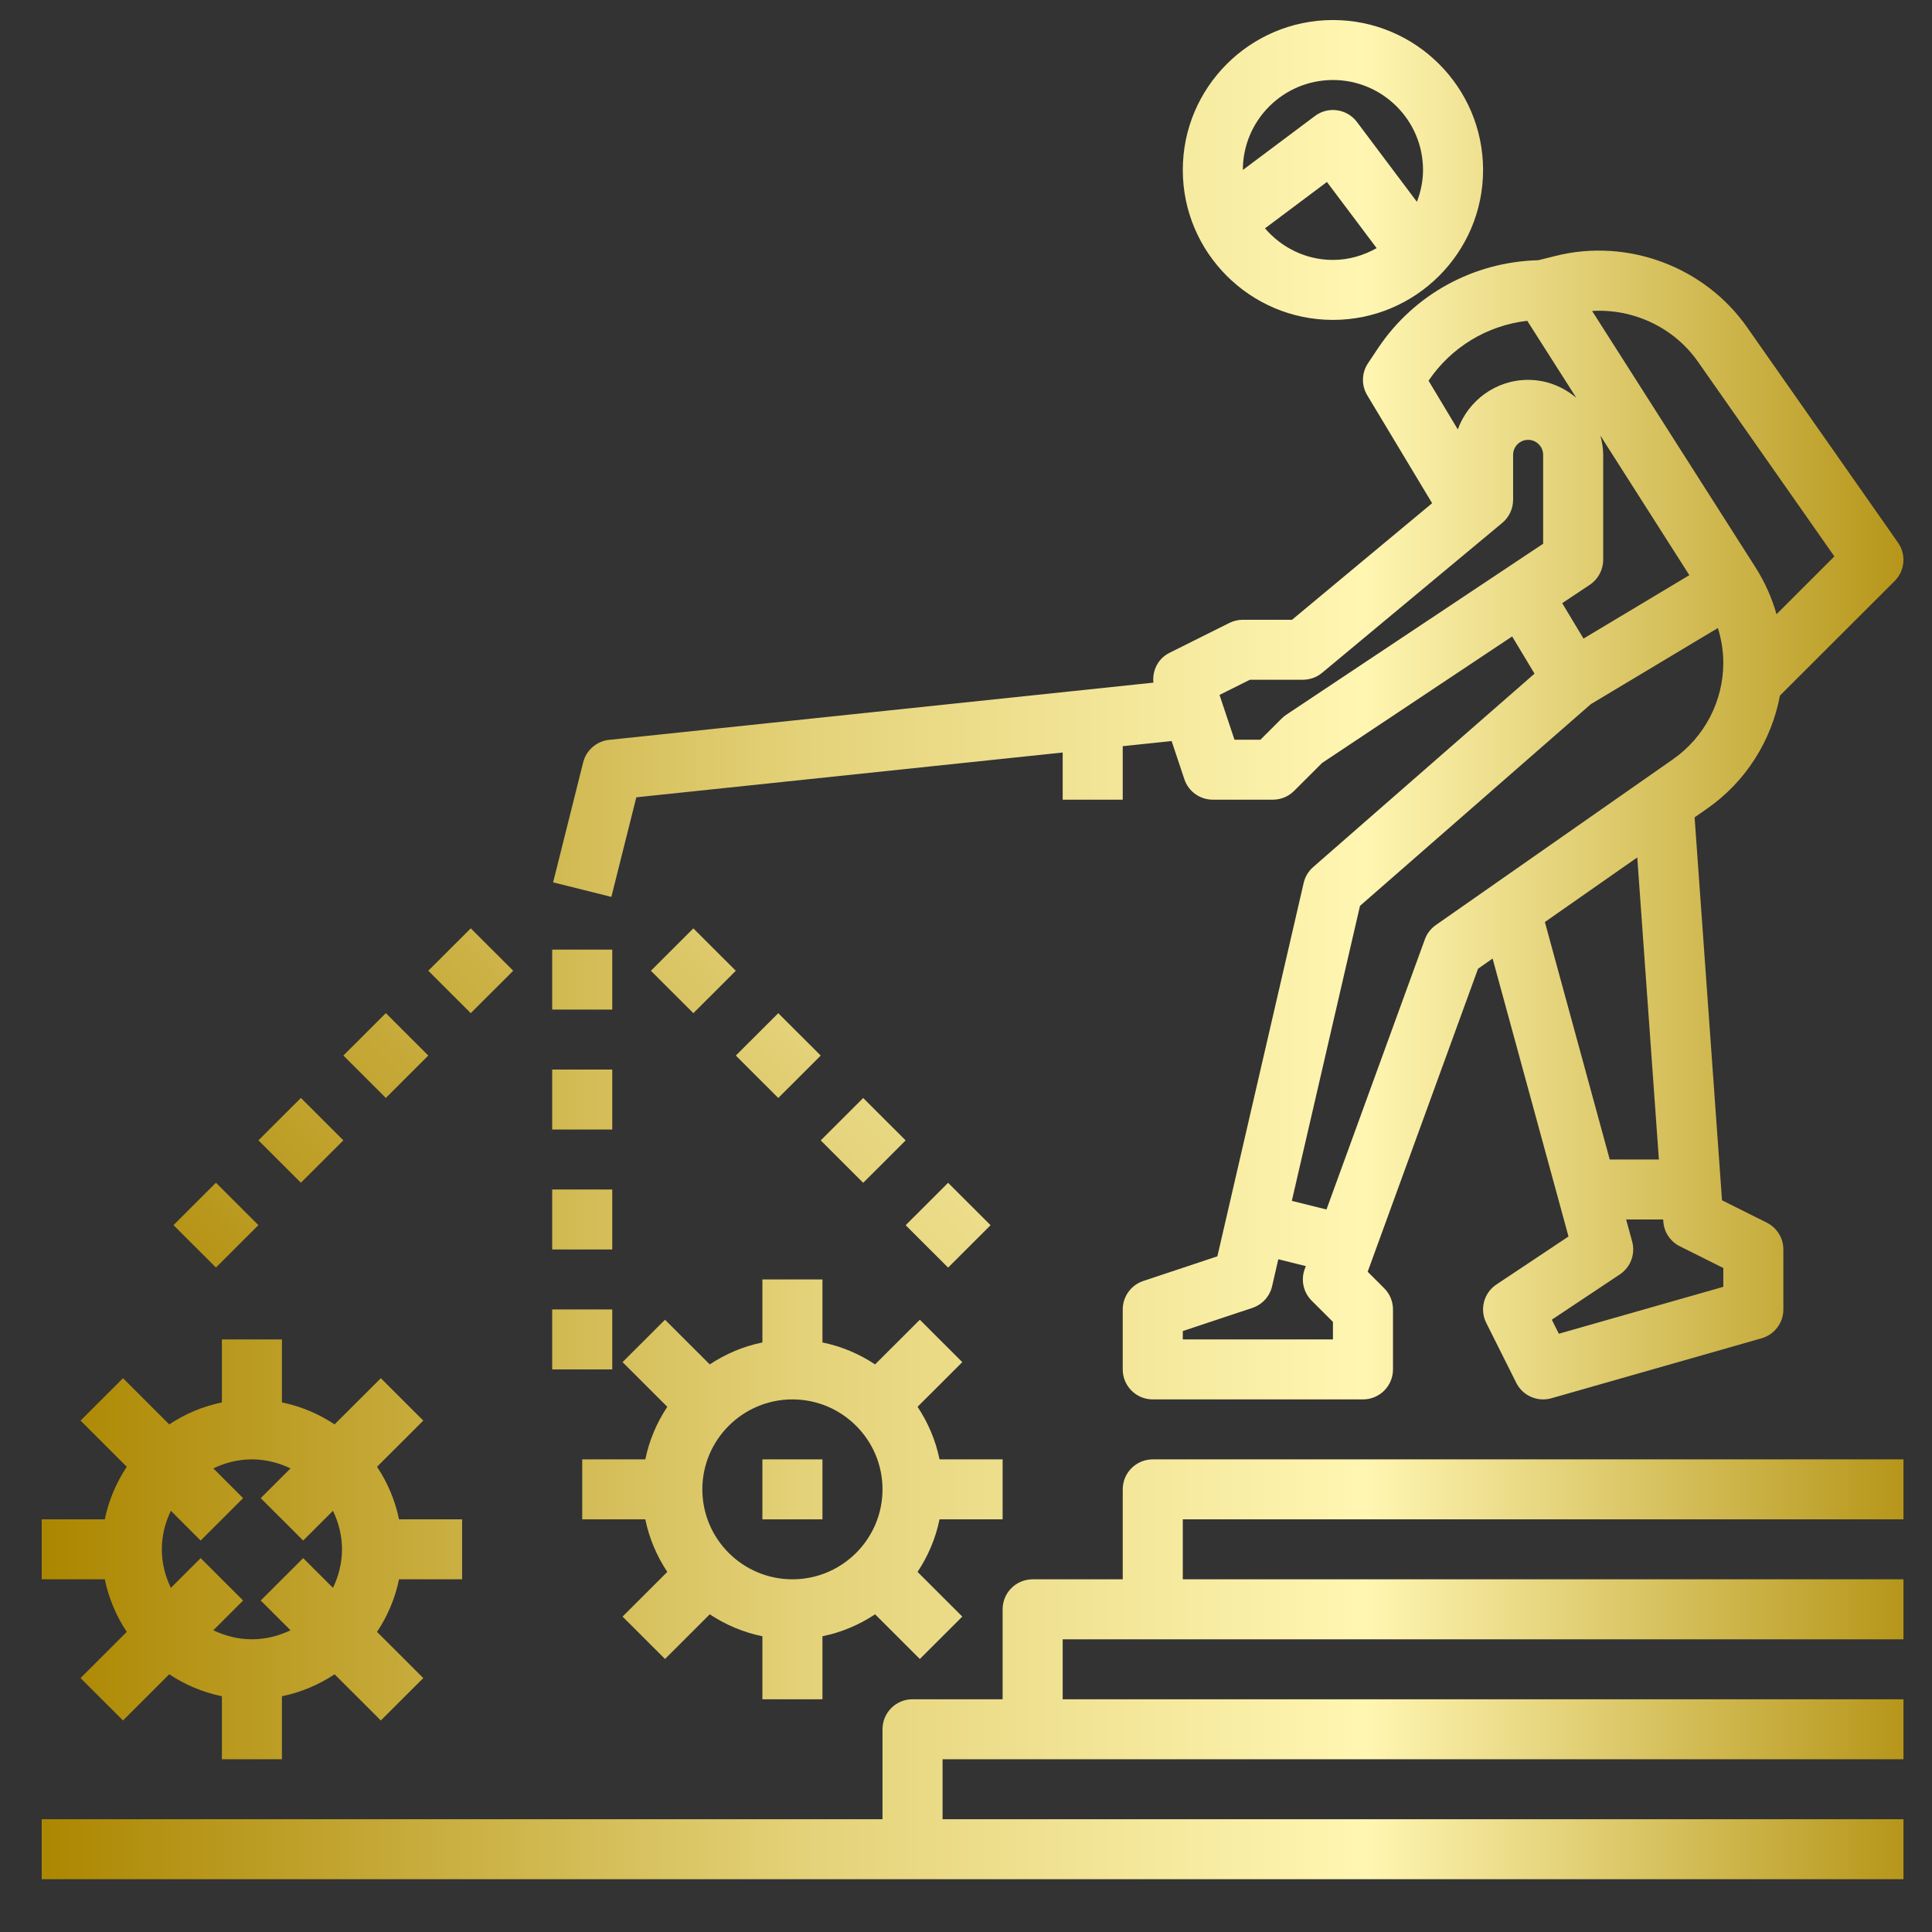
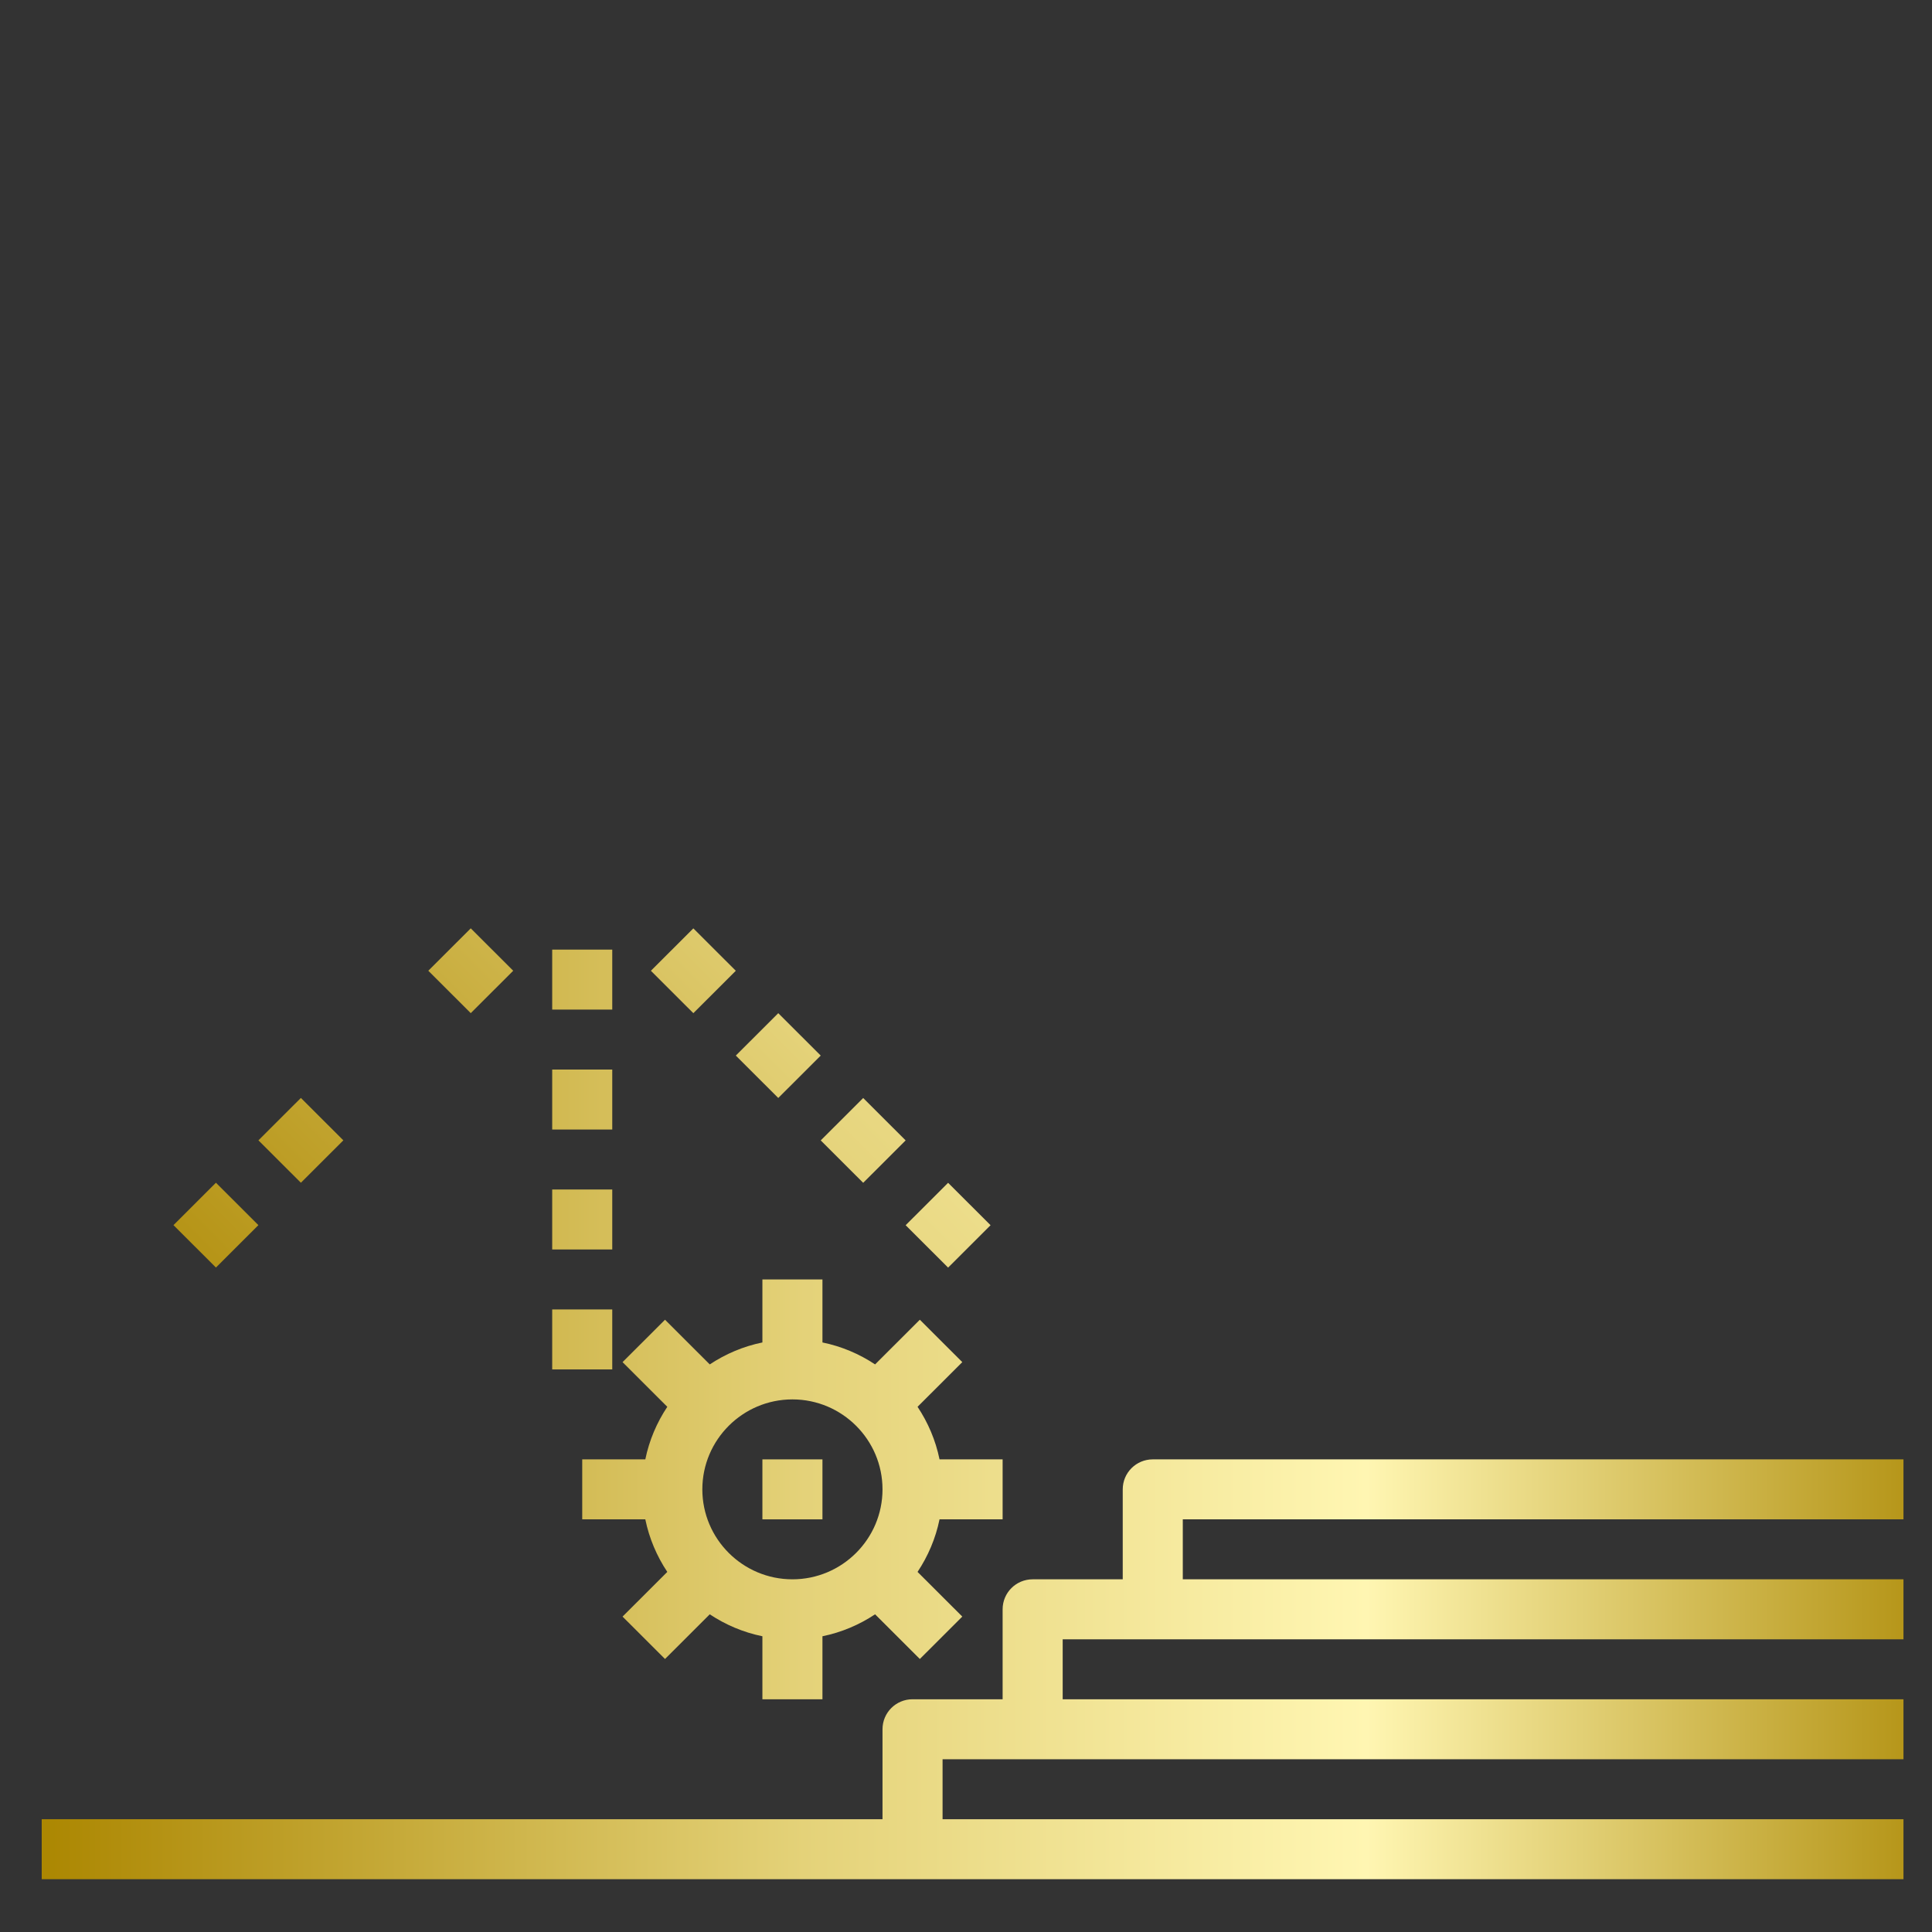
<svg xmlns="http://www.w3.org/2000/svg" width="100%" height="100%" viewBox="0 0 185 185" version="1.1" xml:space="preserve" style="fill-rule:evenodd;clip-rule:evenodd;stroke-linejoin:round;stroke-miterlimit:2;">
  <rect x="0" y="0" width="185" height="185" fill="#333333" stroke="none" />
  <g transform="matrix(1,0,0,1,-8614,-2438)">
    <g transform="matrix(0.624,0,0,0.827,3220.78,320.675)">
      <g transform="matrix(0.576,0,0,0.434,8792.23,2670.2)">
        <g transform="matrix(1,0,0,1,-256,-256)">
          <g>
-             <path d="M352,88C374.056,88 392,70.056 392,48C392,25.944 374.056,8 352,8C329.944,8 312,25.944 312,48C312,70.056 329.944,88 352,88ZM333.896,63.576L350.4,51.2L363.648,68.856C360.176,70.8 356.248,72 352,72C344.736,72 338.296,68.688 333.896,63.576ZM352,24C365.232,24 376,34.768 376,48C376,51 375.384,53.848 374.368,56.496L358.4,35.2C355.744,31.672 350.728,30.944 347.208,33.6L328,48C328,34.768 338.768,24 352,24Z" style="fill:url(#_Linear1);fill-rule:nonzero;" />
-             <path d="M166.408,215.368L280,203.416L280,216L296,216L296,201.728L309.024,200.36L312.416,210.536C313.504,213.8 316.552,216 320,216L336,216C338.128,216 340.16,215.16 341.656,213.656L349.096,206.216L399.744,172.448L405.704,182.376L346.736,233.976C345.472,235.08 344.584,236.56 344.208,238.192L321.216,337.824L301.472,344.408C298.2,345.504 296,348.552 296,352L296,368C296,372.424 299.576,376 304,376L360,376C364.424,376 368,372.424 368,368L368,352C368,349.872 367.16,347.84 365.656,346.344L361.256,341.944L390.656,261.104L394.536,258.384L414.76,332.536L395.56,345.344C392.2,347.576 391.04,351.968 392.84,355.576L400.84,371.576C402.224,374.344 405.032,376 408,376C408.728,376 409.472,375.896 410.192,375.696L466.192,359.696C469.632,358.712 472,355.568 472,352L472,336C472,332.968 470.288,330.2 467.576,328.84L455.656,322.88L448.352,220.72L451.768,218.328C462,211.16 468.824,200.28 471.096,188.216L501.648,157.664C504.392,154.92 504.776,150.6 502.544,147.424L462.328,89.96C451,73.784 430.496,66.136 411.352,70.92L406.68,72.08C389.488,72.512 373.616,81.168 364.032,95.528L361.344,99.56C359.624,102.136 359.544,105.464 361.144,108.112L378.424,136.904L341.104,168L328,168C326.76,168 325.528,168.288 324.424,168.84L308.424,176.84C305.408,178.352 303.84,181.544 304.168,184.776L159.168,200.04C155.824,200.392 153.056,202.8 152.248,206.056L144.248,238.056L159.76,241.936L166.408,215.368ZM424,152L424,124C424,122.208 423.688,120.504 423.248,118.856L446.952,156.104L418.752,173.024L413.08,163.568L420.448,158.656C422.664,157.168 424,154.672 424,152ZM352,360L312,360L312,357.768L330.528,351.592C333.168,350.72 335.168,348.52 335.792,345.8L337.448,338.608L344.776,340.44L344.472,341.264C343.408,344.184 344.136,347.456 346.328,349.656L352,355.312L352,360ZM456,340.944L456,345.968L412.184,358.48L410.312,354.736L428.44,342.648C431.304,340.744 432.624,337.208 431.72,333.888L430.112,328L439.984,328L440.024,328.568C440.216,331.392 441.896,333.888 444.424,335.152L456,340.944ZM438.84,312L425.744,312L408.464,248.64L433.08,231.408L438.84,312ZM442.6,205.216L379.416,249.448C378.064,250.392 377.048,251.728 376.488,253.272L350.28,325.336L341.048,323.032L359.208,244.328L420.712,190.512L454.56,170.2C455.488,173.192 456,176.312 456,179.488C456,189.72 450.992,199.344 442.6,205.216ZM449.224,99.128L485.592,151.096L470.176,166.52C468.928,162.136 467.064,157.928 464.584,154.032L421.048,85.616C431.992,84.96 442.808,89.968 449.224,99.128ZM403.768,88.24L416.848,108.8C413.36,105.848 408.912,104 404,104C395.36,104 388.056,109.536 385.264,117.216L377.472,104.224C383.528,95.24 393.144,89.464 403.768,88.24ZM329.888,184L344,184C345.872,184 347.688,183.344 349.128,182.144L397.128,142.144C398.944,140.624 400,138.376 400,136L400,124C400,121.792 401.8,120 404,120C406.2,120 408,121.792 408,124L408,147.72L339.56,193.344C339.12,193.64 338.72,193.968 338.344,194.344L332.688,200L325.768,200L321.784,188.048L329.888,184Z" style="fill:url(#_Linear2);fill-rule:nonzero;" />
            <rect x="144" y="256" width="16" height="16" style="fill:url(#_Linear3);fill-rule:nonzero;" />
            <rect x="144" y="288" width="16" height="16" style="fill:url(#_Linear4);fill-rule:nonzero;" />
            <rect x="144" y="320" width="16" height="16" style="fill:url(#_Linear5);fill-rule:nonzero;" />
            <rect x="144" y="352" width="16" height="16" style="fill:url(#_Linear6);fill-rule:nonzero;" />
            <g transform="matrix(0.707,-0.707,0.707,0.707,-217.072,135.032)">
              <rect x="46.464" y="321.536" width="16" height="16" style="fill:url(#_Linear7);fill-rule:nonzero;" />
            </g>
            <g transform="matrix(0.707,-0.707,0.707,0.707,-149.184,163.144)">
              <rect x="114.344" y="253.656" width="16" height="16" style="fill:url(#_Linear8);fill-rule:nonzero;" />
            </g>
            <g transform="matrix(0.707,-0.707,0.707,0.707,-171.808,153.776)">
-               <rect x="91.72" y="276.28" width="16" height="16" style="fill:url(#_Linear9);fill-rule:nonzero;" />
-             </g>
+               </g>
            <g transform="matrix(0.707,-0.707,0.707,0.707,-194.44,144.4)">
              <rect x="69.088" y="298.912" width="16" height="16" style="fill:url(#_Linear10);fill-rule:nonzero;" />
            </g>
            <g transform="matrix(0.707,-0.707,0.707,0.707,-141.184,227.712)">
              <rect x="196.28" y="276.28" width="16" height="16" style="fill:url(#_Linear11);fill-rule:nonzero;" />
            </g>
            <g transform="matrix(0.707,-0.707,0.707,0.707,-159.928,272.968)">
              <rect x="241.536" y="321.536" width="16" height="16" style="fill:url(#_Linear12);fill-rule:nonzero;" />
            </g>
            <g transform="matrix(0.707,-0.707,0.707,0.707,-150.56,250.344)">
              <rect x="218.912" y="298.912" width="16" height="16" style="fill:url(#_Linear13);fill-rule:nonzero;" />
            </g>
            <g transform="matrix(0.707,-0.707,0.707,0.707,-131.816,205.088)">
              <rect x="173.656" y="253.656" width="16" height="16" style="fill:url(#_Linear14);fill-rule:nonzero;" />
            </g>
-             <path d="M30.664,438.024L18.344,450.344L29.656,461.656L41.976,449.336C46.168,452.12 50.904,454.152 56,455.192L56,472L72,472L72,455.192C77.096,454.152 81.832,452.12 86.024,449.336L98.344,461.656L109.656,450.344L97.336,438.024C100.12,433.832 102.152,429.096 103.192,424L120,424L120,408L103.192,408C102.152,402.904 100.12,398.168 97.336,393.976L109.656,381.656L98.344,370.344L86.024,382.664C81.832,379.88 77.096,377.848 72,376.808L72,360L56,360L56,376.808C50.904,377.848 46.168,379.88 41.976,382.664L29.656,370.344L18.344,381.656L30.664,393.976C27.88,398.168 25.848,402.904 24.808,408L8,408L8,424L24.808,424C25.848,429.096 27.88,433.832 30.664,438.024ZM50.344,413.656L61.656,402.344L53.72,394.408C56.848,392.904 60.304,392 64,392C67.696,392 71.152,392.904 74.28,394.408L66.344,402.344L77.656,413.656L85.592,405.72C87.096,408.848 88,412.304 88,416C88,419.696 87.096,423.152 85.592,426.28L77.656,418.344L66.344,429.656L74.28,437.592C71.152,439.096 67.696,440 64,440C60.304,440 56.848,439.096 53.72,437.592L61.656,429.656L50.344,418.344L42.408,426.28C40.904,423.152 40,419.696 40,416C40,412.304 40.904,408.848 42.408,405.72L50.344,413.656Z" style="fill:url(#_Linear15);fill-rule:nonzero;" />
            <path d="M264,408L264,392L247.192,392C246.152,386.904 244.12,382.168 241.336,377.976L253.256,366.056L241.944,354.744L230.024,366.664C225.832,363.88 221.096,361.848 216,360.808L216,344L200,344L200,360.808C194.904,361.848 190.168,363.88 185.976,366.664L174.056,354.744L162.744,366.056L174.664,377.976C171.88,382.168 169.848,386.904 168.808,392L152,392L152,408L168.808,408C169.848,413.096 171.88,417.832 174.664,422.024L162.744,433.944L174.056,445.256L185.976,433.336C190.168,436.12 194.904,438.152 200,439.192L200,456L216,456L216,439.192C221.096,438.152 225.832,436.12 230.024,433.336L241.944,445.256L253.256,433.944L241.336,422.024C244.12,417.832 246.152,413.096 247.192,408L264,408ZM208,424C194.768,424 184,413.232 184,400C184,386.768 194.768,376 208,376C221.232,376 232,386.768 232,400C232,413.232 221.232,424 208,424Z" style="fill:url(#_Linear16);fill-rule:nonzero;" />
            <rect x="200" y="392" width="16" height="16" style="fill:url(#_Linear17);fill-rule:nonzero;" />
            <path d="M504,408L504,392L304,392C299.576,392 296,395.576 296,400L296,424L272,424C267.576,424 264,427.576 264,432L264,456L240,456C235.576,456 232,459.576 232,464L232,488L8,488L8,504L504,504L504,488L248,488L248,472L504,472L504,456L280,456L280,440L504,440L504,424L312,424L312,408L504,408Z" style="fill:url(#_Linear18);fill-rule:nonzero;" />
          </g>
        </g>
      </g>
    </g>
  </g>
  <defs>
    <linearGradient id="_Linear1" x1="0" y1="0" x2="1" y2="0" gradientUnits="userSpaceOnUse" gradientTransform="matrix(496,0,0,496,8,256)">
      <stop offset="0" style="stop-color:rgb(171,134,0);stop-opacity:1" />
      <stop offset="0.41" style="stop-color:rgb(228,210,121);stop-opacity:1" />
      <stop offset="0.71" style="stop-color:rgb(255,246,178);stop-opacity:1" />
      <stop offset="1" style="stop-color:rgb(181,149,24);stop-opacity:1" />
    </linearGradient>
    <linearGradient id="_Linear2" x1="0" y1="0" x2="1" y2="0" gradientUnits="userSpaceOnUse" gradientTransform="matrix(496,0,0,496,8,256)">
      <stop offset="0" style="stop-color:rgb(171,134,0);stop-opacity:1" />
      <stop offset="0.41" style="stop-color:rgb(228,210,121);stop-opacity:1" />
      <stop offset="0.71" style="stop-color:rgb(255,246,178);stop-opacity:1" />
      <stop offset="1" style="stop-color:rgb(181,149,24);stop-opacity:1" />
    </linearGradient>
    <linearGradient id="_Linear3" x1="0" y1="0" x2="1" y2="0" gradientUnits="userSpaceOnUse" gradientTransform="matrix(496,0,0,496,8,256)">
      <stop offset="0" style="stop-color:rgb(171,134,0);stop-opacity:1" />
      <stop offset="0.41" style="stop-color:rgb(228,210,121);stop-opacity:1" />
      <stop offset="0.71" style="stop-color:rgb(255,246,178);stop-opacity:1" />
      <stop offset="1" style="stop-color:rgb(181,149,24);stop-opacity:1" />
    </linearGradient>
    <linearGradient id="_Linear4" x1="0" y1="0" x2="1" y2="0" gradientUnits="userSpaceOnUse" gradientTransform="matrix(496,0,0,496,8,256)">
      <stop offset="0" style="stop-color:rgb(171,134,0);stop-opacity:1" />
      <stop offset="0.41" style="stop-color:rgb(228,210,121);stop-opacity:1" />
      <stop offset="0.71" style="stop-color:rgb(255,246,178);stop-opacity:1" />
      <stop offset="1" style="stop-color:rgb(181,149,24);stop-opacity:1" />
    </linearGradient>
    <linearGradient id="_Linear5" x1="0" y1="0" x2="1" y2="0" gradientUnits="userSpaceOnUse" gradientTransform="matrix(496,0,0,496,8,256)">
      <stop offset="0" style="stop-color:rgb(171,134,0);stop-opacity:1" />
      <stop offset="0.41" style="stop-color:rgb(228,210,121);stop-opacity:1" />
      <stop offset="0.71" style="stop-color:rgb(255,246,178);stop-opacity:1" />
      <stop offset="1" style="stop-color:rgb(181,149,24);stop-opacity:1" />
    </linearGradient>
    <linearGradient id="_Linear6" x1="0" y1="0" x2="1" y2="0" gradientUnits="userSpaceOnUse" gradientTransform="matrix(496,0,0,496,8,256)">
      <stop offset="0" style="stop-color:rgb(171,134,0);stop-opacity:1" />
      <stop offset="0.41" style="stop-color:rgb(228,210,121);stop-opacity:1" />
      <stop offset="0.71" style="stop-color:rgb(255,246,178);stop-opacity:1" />
      <stop offset="1" style="stop-color:rgb(181,149,24);stop-opacity:1" />
    </linearGradient>
    <linearGradient id="_Linear7" x1="0" y1="0" x2="1" y2="0" gradientUnits="userSpaceOnUse" gradientTransform="matrix(496,0,0,496,8,256)">
      <stop offset="0" style="stop-color:rgb(171,134,0);stop-opacity:1" />
      <stop offset="0.41" style="stop-color:rgb(228,210,121);stop-opacity:1" />
      <stop offset="0.71" style="stop-color:rgb(255,246,178);stop-opacity:1" />
      <stop offset="1" style="stop-color:rgb(181,149,24);stop-opacity:1" />
    </linearGradient>
    <linearGradient id="_Linear8" x1="0" y1="0" x2="1" y2="0" gradientUnits="userSpaceOnUse" gradientTransform="matrix(496,0,0,496,8,256)">
      <stop offset="0" style="stop-color:rgb(171,134,0);stop-opacity:1" />
      <stop offset="0.41" style="stop-color:rgb(228,210,121);stop-opacity:1" />
      <stop offset="0.71" style="stop-color:rgb(255,246,178);stop-opacity:1" />
      <stop offset="1" style="stop-color:rgb(181,149,24);stop-opacity:1" />
    </linearGradient>
    <linearGradient id="_Linear9" x1="0" y1="0" x2="1" y2="0" gradientUnits="userSpaceOnUse" gradientTransform="matrix(496,0,0,496,8,256)">
      <stop offset="0" style="stop-color:rgb(171,134,0);stop-opacity:1" />
      <stop offset="0.41" style="stop-color:rgb(228,210,121);stop-opacity:1" />
      <stop offset="0.71" style="stop-color:rgb(255,246,178);stop-opacity:1" />
      <stop offset="1" style="stop-color:rgb(181,149,24);stop-opacity:1" />
    </linearGradient>
    <linearGradient id="_Linear10" x1="0" y1="0" x2="1" y2="0" gradientUnits="userSpaceOnUse" gradientTransform="matrix(496,0,0,496,8,256)">
      <stop offset="0" style="stop-color:rgb(171,134,0);stop-opacity:1" />
      <stop offset="0.41" style="stop-color:rgb(228,210,121);stop-opacity:1" />
      <stop offset="0.71" style="stop-color:rgb(255,246,178);stop-opacity:1" />
      <stop offset="1" style="stop-color:rgb(181,149,24);stop-opacity:1" />
    </linearGradient>
    <linearGradient id="_Linear11" x1="0" y1="0" x2="1" y2="0" gradientUnits="userSpaceOnUse" gradientTransform="matrix(496,0,0,496,8,256)">
      <stop offset="0" style="stop-color:rgb(171,134,0);stop-opacity:1" />
      <stop offset="0.41" style="stop-color:rgb(228,210,121);stop-opacity:1" />
      <stop offset="0.71" style="stop-color:rgb(255,246,178);stop-opacity:1" />
      <stop offset="1" style="stop-color:rgb(181,149,24);stop-opacity:1" />
    </linearGradient>
    <linearGradient id="_Linear12" x1="0" y1="0" x2="1" y2="0" gradientUnits="userSpaceOnUse" gradientTransform="matrix(496,0,0,496,8,256)">
      <stop offset="0" style="stop-color:rgb(171,134,0);stop-opacity:1" />
      <stop offset="0.41" style="stop-color:rgb(228,210,121);stop-opacity:1" />
      <stop offset="0.71" style="stop-color:rgb(255,246,178);stop-opacity:1" />
      <stop offset="1" style="stop-color:rgb(181,149,24);stop-opacity:1" />
    </linearGradient>
    <linearGradient id="_Linear13" x1="0" y1="0" x2="1" y2="0" gradientUnits="userSpaceOnUse" gradientTransform="matrix(496,0,0,496,8,256)">
      <stop offset="0" style="stop-color:rgb(171,134,0);stop-opacity:1" />
      <stop offset="0.41" style="stop-color:rgb(228,210,121);stop-opacity:1" />
      <stop offset="0.71" style="stop-color:rgb(255,246,178);stop-opacity:1" />
      <stop offset="1" style="stop-color:rgb(181,149,24);stop-opacity:1" />
    </linearGradient>
    <linearGradient id="_Linear14" x1="0" y1="0" x2="1" y2="0" gradientUnits="userSpaceOnUse" gradientTransform="matrix(496,0,0,496,8,256)">
      <stop offset="0" style="stop-color:rgb(171,134,0);stop-opacity:1" />
      <stop offset="0.41" style="stop-color:rgb(228,210,121);stop-opacity:1" />
      <stop offset="0.71" style="stop-color:rgb(255,246,178);stop-opacity:1" />
      <stop offset="1" style="stop-color:rgb(181,149,24);stop-opacity:1" />
    </linearGradient>
    <linearGradient id="_Linear15" x1="0" y1="0" x2="1" y2="0" gradientUnits="userSpaceOnUse" gradientTransform="matrix(496,0,0,496,8,256)">
      <stop offset="0" style="stop-color:rgb(171,134,0);stop-opacity:1" />
      <stop offset="0.41" style="stop-color:rgb(228,210,121);stop-opacity:1" />
      <stop offset="0.71" style="stop-color:rgb(255,246,178);stop-opacity:1" />
      <stop offset="1" style="stop-color:rgb(181,149,24);stop-opacity:1" />
    </linearGradient>
    <linearGradient id="_Linear16" x1="0" y1="0" x2="1" y2="0" gradientUnits="userSpaceOnUse" gradientTransform="matrix(496,0,0,496,8,256)">
      <stop offset="0" style="stop-color:rgb(171,134,0);stop-opacity:1" />
      <stop offset="0.41" style="stop-color:rgb(228,210,121);stop-opacity:1" />
      <stop offset="0.71" style="stop-color:rgb(255,246,178);stop-opacity:1" />
      <stop offset="1" style="stop-color:rgb(181,149,24);stop-opacity:1" />
    </linearGradient>
    <linearGradient id="_Linear17" x1="0" y1="0" x2="1" y2="0" gradientUnits="userSpaceOnUse" gradientTransform="matrix(496,0,0,496,8,256)">
      <stop offset="0" style="stop-color:rgb(171,134,0);stop-opacity:1" />
      <stop offset="0.41" style="stop-color:rgb(228,210,121);stop-opacity:1" />
      <stop offset="0.71" style="stop-color:rgb(255,246,178);stop-opacity:1" />
      <stop offset="1" style="stop-color:rgb(181,149,24);stop-opacity:1" />
    </linearGradient>
    <linearGradient id="_Linear18" x1="0" y1="0" x2="1" y2="0" gradientUnits="userSpaceOnUse" gradientTransform="matrix(496,0,0,496,8,256)">
      <stop offset="0" style="stop-color:rgb(171,134,0);stop-opacity:1" />
      <stop offset="0.41" style="stop-color:rgb(228,210,121);stop-opacity:1" />
      <stop offset="0.71" style="stop-color:rgb(255,246,178);stop-opacity:1" />
      <stop offset="1" style="stop-color:rgb(181,149,24);stop-opacity:1" />
    </linearGradient>
  </defs>
</svg>